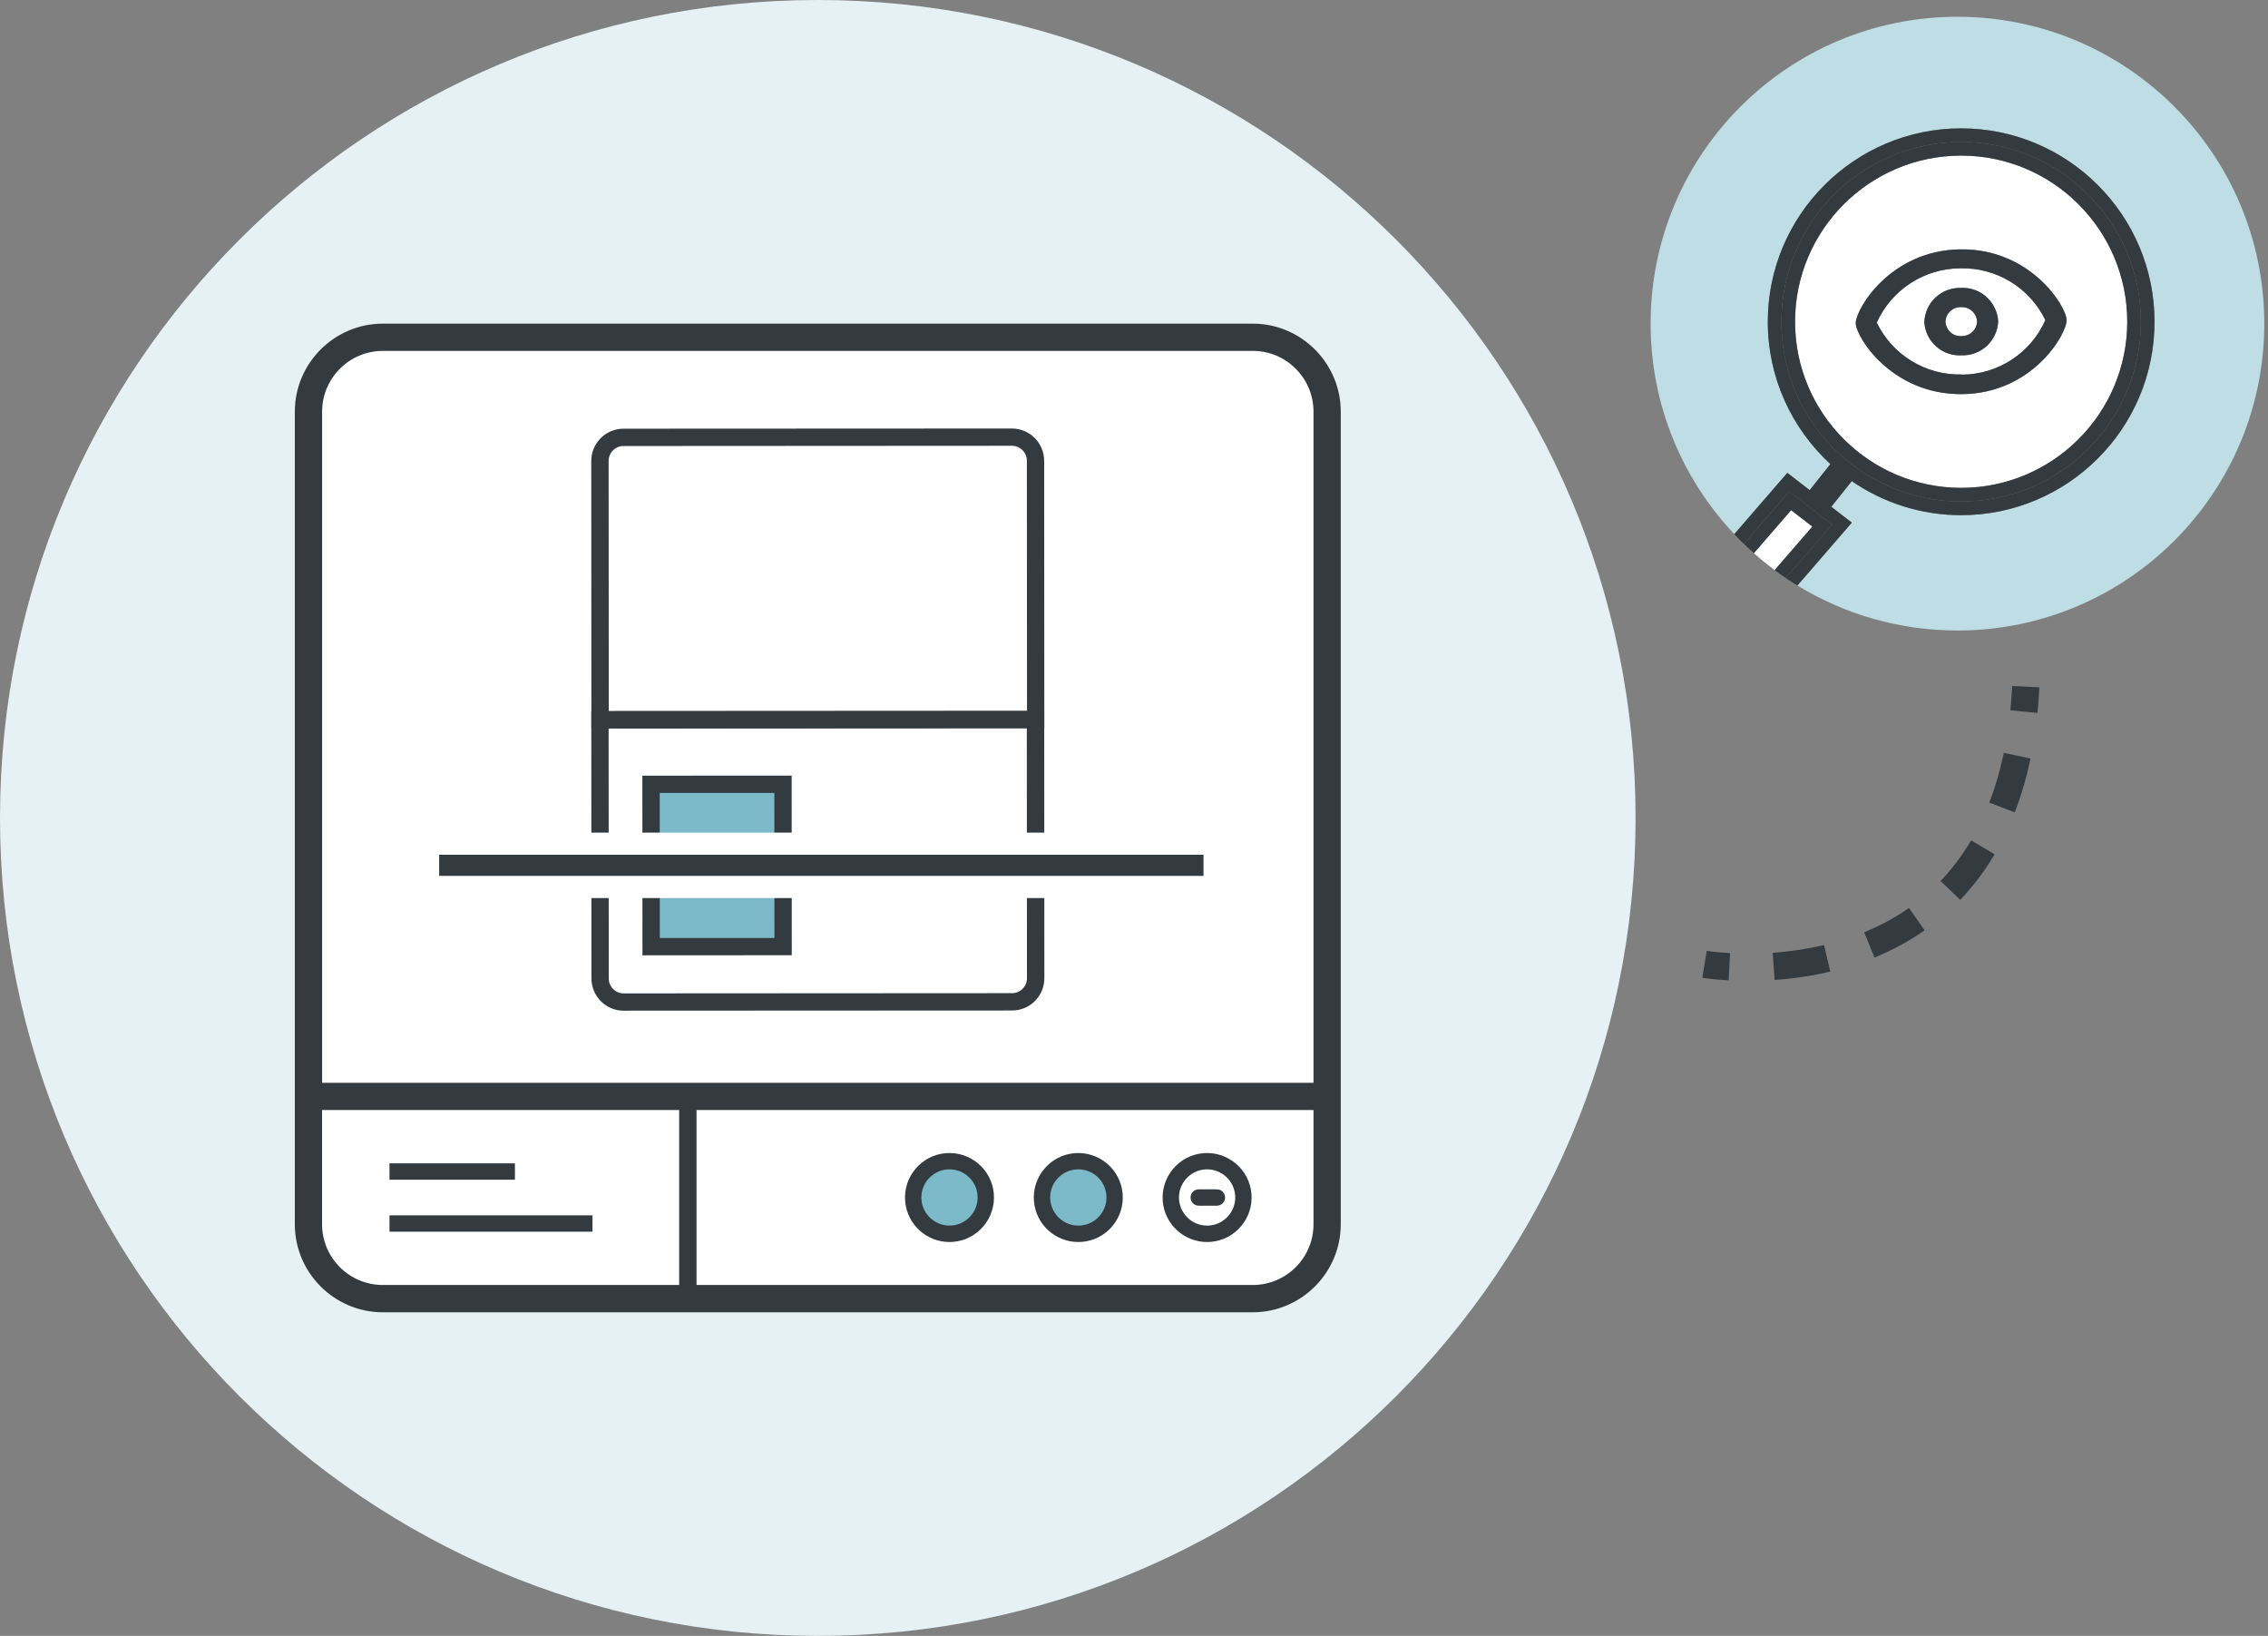
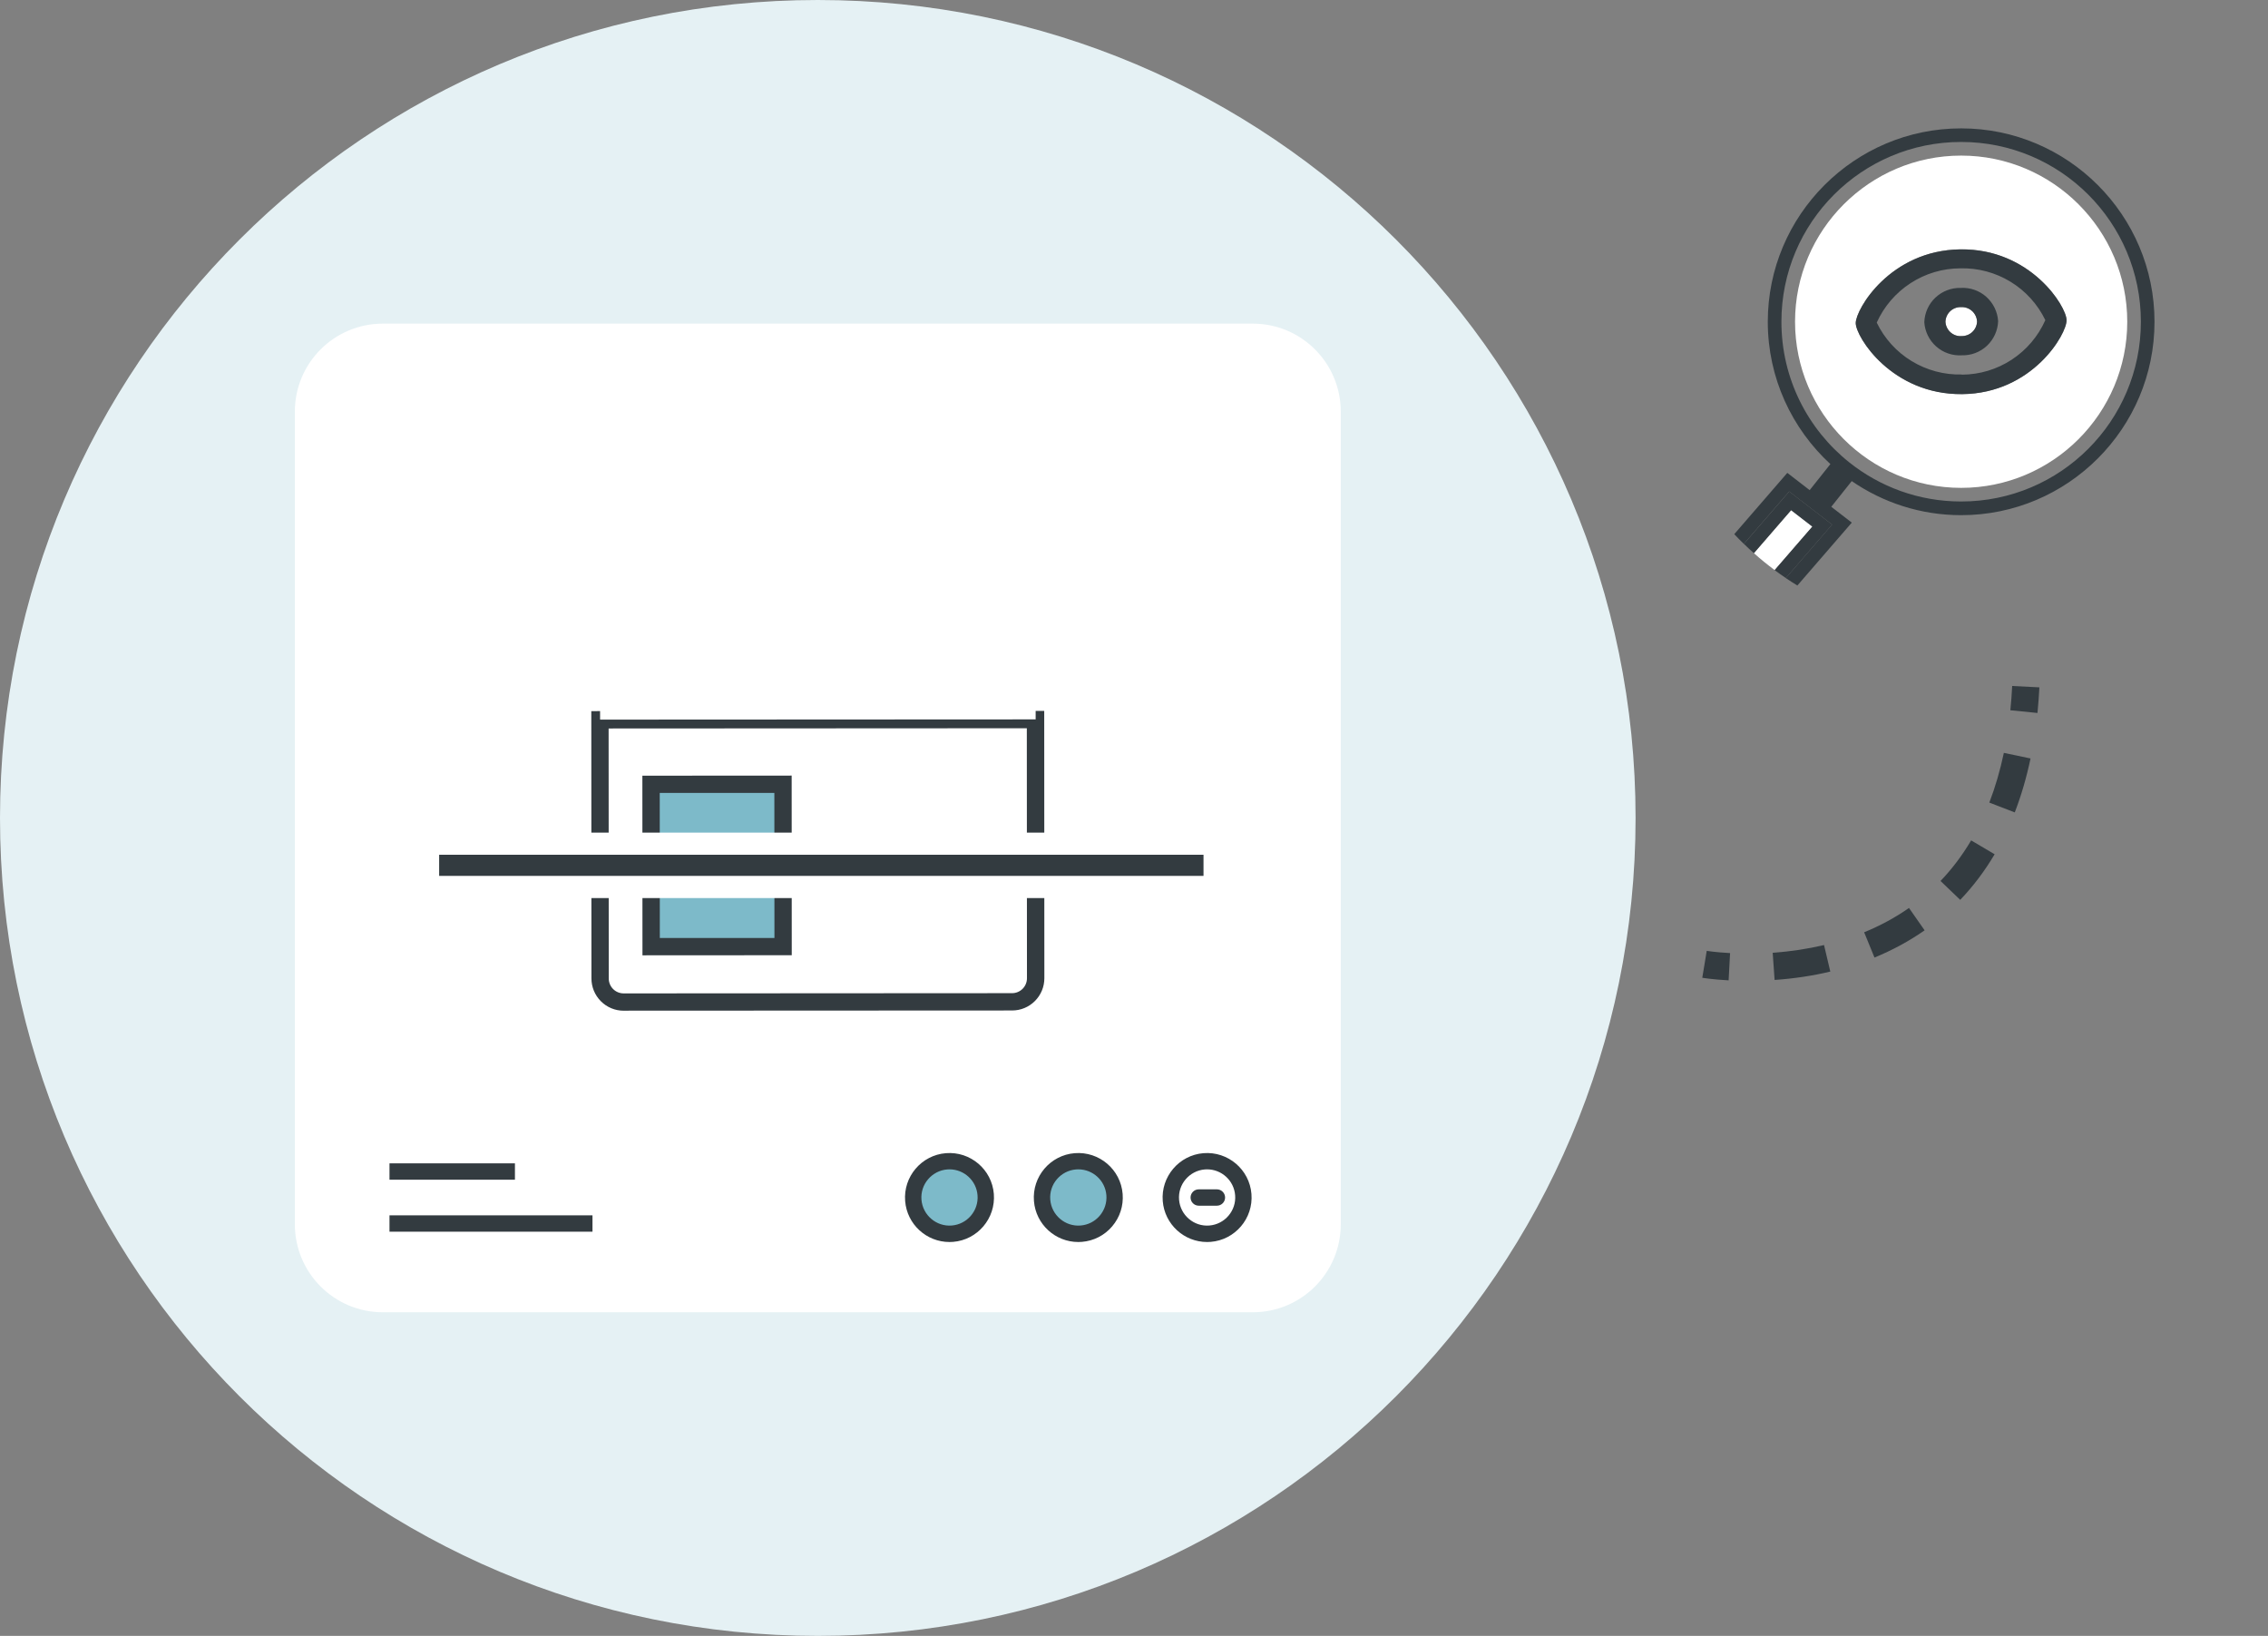
<svg xmlns="http://www.w3.org/2000/svg" width="416" height="300" viewBox="0 0 416 300" fill="none">
  <rect x="0" y="0" width="416" height="300" fill="#808080" stroke="none" />
  <path d="M150 300C232.843 300 300 232.843 300 150C300 67.157 232.843 0 150 0C67.157 0 0 67.157 0 150C0 232.843 67.157 300 150 300Z" fill="#E5F1F4" />
  <path d="M229.791 59.35H70.216C61.306 59.35 54.083 66.573 54.083 75.483V224.517C54.083 233.427 61.306 240.65 70.216 240.65H229.791C238.702 240.65 245.925 233.427 245.925 224.517V75.483C245.925 66.573 238.702 59.35 229.791 59.35Z" fill="white" />
  <path d="M110.059 131.975H189.95V179.4C189.95 181.792 188.009 183.733 185.617 183.733H114.392C112 183.733 110.059 181.792 110.059 179.4V131.975V131.975Z" fill="white" />
  <path d="M114.4 185.35C112.817 185.35 111.333 184.733 110.217 183.617C109.1 182.5 108.483 181.008 108.483 179.425L108.458 130.408L191.533 130.367L191.558 179.383C191.558 180.967 190.942 182.45 189.825 183.575C188.708 184.692 187.217 185.308 185.634 185.308L114.408 185.342L114.4 185.35ZM111.633 133.592L111.658 179.433C111.658 180.167 111.942 180.858 112.458 181.375C112.975 181.892 113.667 182.175 114.4 182.175L185.625 182.133C186.358 182.133 187.05 181.85 187.567 181.333C188.083 180.817 188.367 180.125 188.367 179.392L188.342 133.55L111.625 133.592H111.633Z" fill="#333B40" />
  <path d="M189.961 131.925L110.069 131.966L110.044 84.541C110.043 82.15 111.984 80.207 114.376 80.206L185.6 80.168C187.992 80.167 189.935 82.108 189.936 84.5L189.961 131.925V131.925Z" fill="white" />
-   <path d="M108.475 133.558L108.45 84.542C108.45 82.958 109.067 81.475 110.184 80.35C111.3 79.233 112.792 78.617 114.375 78.617L185.6 78.583C188.867 78.583 191.525 81.242 191.525 84.508L191.55 133.525L108.475 133.567V133.558ZM114.375 81.792C113.642 81.792 112.95 82.075 112.434 82.592C111.917 83.108 111.634 83.8 111.634 84.533L111.659 130.375L188.375 130.333L188.35 84.492C188.35 82.975 187.117 81.75 185.609 81.75L114.384 81.792H114.375Z" fill="#333B40" />
  <path d="M143.617 143.833H119.417V173.6H143.617V143.833Z" fill="#7DBAC9" />
  <path d="M117.842 175.2L117.825 142.25L145.209 142.233L145.225 175.175L117.842 175.192V175.2ZM121.009 145.433L121.025 172.017H142.05L142.034 145.417H121.009V145.433Z" fill="#333B40" />
  <path d="M80.55 158.692H220.75" stroke="white" stroke-width="12" stroke-miterlimit="10" />
  <path d="M220.75 156.75H80.55V160.625H220.75V156.75Z" fill="#333B40" />
-   <path d="M229.792 59.35H70.209C61.334 59.35 54.075 66.608 54.075 75.483V224.525C54.075 233.4 61.334 240.658 70.209 240.658H229.792C238.667 240.658 245.925 233.4 245.925 224.525V75.483C245.925 66.608 238.667 59.35 229.792 59.35V59.35ZM70.209 64.35H229.792C235.925 64.35 240.925 69.342 240.925 75.483V198.567H59.084V75.483C59.084 69.35 64.075 64.35 70.217 64.35H70.209ZM70.209 235.65C64.075 235.65 59.075 230.658 59.075 224.517V203.558H124.575V235.65H70.209ZM229.792 235.65H127.759V203.558H240.925V224.517C240.925 230.65 235.934 235.65 229.792 235.65Z" fill="#333B40" />
  <path d="M94.45 213.342H71.441V216.342H94.45V213.342Z" fill="#333B40" />
  <path d="M108.675 222.875H71.441V225.875H108.675V222.875Z" fill="#333B40" />
  <path d="M197.783 226.267C201.461 226.267 204.442 223.286 204.442 219.608C204.442 215.931 201.461 212.95 197.783 212.95C194.106 212.95 191.125 215.931 191.125 219.608C191.125 223.286 194.106 226.267 197.783 226.267Z" fill="#7DBAC9" />
  <path d="M197.775 227.767C193.567 227.767 189.992 224.525 189.65 220.267C189.283 215.783 192.642 211.833 197.125 211.475C201.617 211.117 205.558 214.467 205.917 218.95C206.092 221.125 205.408 223.233 204 224.892C202.592 226.55 200.617 227.567 198.442 227.742C198.217 227.758 198 227.767 197.775 227.767ZM197.783 214.442C197.642 214.442 197.5 214.442 197.367 214.458C194.525 214.692 192.408 217.183 192.642 220.017C192.875 222.85 195.383 224.975 198.2 224.742C199.575 224.633 200.825 223.992 201.717 222.942C202.608 221.892 203.042 220.558 202.933 219.183C202.717 216.483 200.45 214.442 197.792 214.442H197.783Z" fill="#333B40" />
  <path d="M174.158 226.267C177.836 226.267 180.817 223.286 180.817 219.608C180.817 215.931 177.836 212.95 174.158 212.95C170.481 212.95 167.5 215.931 167.5 219.608C167.5 223.286 170.481 226.267 174.158 226.267Z" fill="#7DBAC9" />
  <path d="M174.15 227.767C169.942 227.767 166.367 224.525 166.025 220.267C165.658 215.783 169.017 211.833 173.5 211.475C177.992 211.117 181.933 214.467 182.292 218.95C182.65 223.433 179.3 227.383 174.817 227.742C174.592 227.758 174.375 227.767 174.15 227.767ZM174.158 214.442C174.017 214.442 173.875 214.442 173.742 214.458C170.908 214.692 168.783 217.183 169.017 220.017C169.25 222.85 171.75 224.975 174.575 224.742C177.408 224.508 179.533 222.017 179.3 219.183C179.083 216.483 176.817 214.442 174.158 214.442Z" fill="#333B40" />
  <path d="M221.408 226.267C225.086 226.267 228.067 223.286 228.067 219.608C228.067 215.931 225.086 212.95 221.408 212.95C217.731 212.95 214.75 215.931 214.75 219.608C214.75 223.286 217.731 226.267 221.408 226.267Z" fill="white" />
  <path d="M221.4 227.767C217.192 227.767 213.617 224.525 213.275 220.267C212.909 215.783 216.267 211.833 220.75 211.475C225.234 211.117 229.184 214.467 229.542 218.95C229.909 223.433 226.55 227.383 222.067 227.742C221.842 227.758 221.625 227.767 221.4 227.767ZM221.409 214.442C221.267 214.442 221.134 214.442 220.992 214.458C218.159 214.692 216.034 217.183 216.267 220.017C216.5 222.85 218.992 224.975 221.825 224.742C224.659 224.508 226.784 222.017 226.55 219.183C226.334 216.483 224.067 214.442 221.409 214.442Z" fill="#333B40" />
  <path d="M223.208 221.108H219.875C219.05 221.108 218.375 220.433 218.375 219.608C218.375 218.783 219.05 218.108 219.875 218.108H223.208C224.033 218.108 224.708 218.783 224.708 219.608C224.708 220.433 224.033 221.108 223.208 221.108Z" fill="#333B40" />
-   <path d="M359.033 3.075C327.95 3.075 302.758 28.275 302.758 59.35C302.758 74.3 308.6 87.875 318.108 97.958L327.842 86.717L331.942 89.883L335.742 85.108C328.683 78.625 324.258 69.325 324.258 59.008C324.258 39.45 340.167 23.542 359.725 23.542C379.283 23.542 395.192 39.45 395.192 59.008C395.192 78.567 379.283 94.475 359.725 94.475C352.283 94.475 345.367 92.167 339.658 88.225L335.908 92.933L339.675 95.842L329.692 107.375C338.233 112.608 348.283 115.625 359.042 115.625C390.125 115.625 415.317 90.425 415.317 59.35C415.317 28.275 390.117 3.075 359.042 3.075H359.033Z" fill="#BEDDE4" />
  <path d="M390.183 59C390.183 42.2 376.517 28.533 359.717 28.533C342.917 28.533 329.25 42.2 329.25 59C329.25 75.8 342.917 89.467 359.717 89.467C376.517 89.467 390.183 75.8 390.183 59ZM340.383 59.242C340.383 56.708 346.683 45.9 359.55 45.725C372.417 45.55 379.05 56.192 379.05 58.708C379.117 61.208 372.817 72.133 359.917 72.267C347.017 72.4 340.383 61.767 340.383 59.233V59.242Z" fill="white" />
  <path d="M361.733 57.042C361.458 56.792 361.142 56.6 360.792 56.475C360.442 56.35 360.075 56.3 359.7 56.317C358.967 56.3 358.25 56.567 357.717 57.067C357.183 57.567 356.867 58.267 356.842 59C356.858 59.367 356.95 59.725 357.108 60.058C357.267 60.392 357.492 60.692 357.758 60.933C358.033 61.175 358.35 61.367 358.7 61.492C359.05 61.617 359.417 61.667 359.783 61.642C360.508 61.65 361.217 61.392 361.75 60.9C362.283 60.408 362.608 59.725 362.65 59C362.633 58.625 362.55 58.267 362.392 57.925C362.233 57.592 362.017 57.283 361.742 57.033L361.733 57.042Z" fill="white" />
-   <path d="M375.167 58.7C373.75 55.783 371.533 53.333 368.767 51.65C366 49.967 362.808 49.117 359.575 49.2C356.333 49.208 353.167 50.158 350.45 51.917C347.733 53.683 345.575 56.192 344.242 59.15C345.658 62.067 347.875 64.517 350.642 66.208C353.408 67.892 356.6 68.75 359.842 68.667L359.875 68.7C363.117 68.683 366.283 67.733 369 65.958C371.717 64.183 373.858 61.667 375.175 58.7H375.167ZM364.458 63.408C363.208 64.583 361.542 65.217 359.825 65.158C358.108 65.258 356.425 64.667 355.142 63.533C353.858 62.392 353.075 60.792 352.967 59.075C353.033 57.358 353.767 55.733 355.025 54.558C356.283 53.383 357.942 52.75 359.667 52.8C361.383 52.708 363.058 53.292 364.342 54.433C365.625 55.575 366.408 57.175 366.517 58.892C366.458 60.608 365.725 62.233 364.467 63.408H364.458Z" fill="white" />
  <path d="M328.525 93.558L321.7 101.442C322.925 102.533 324.2 103.575 325.517 104.55L332.434 96.567L328.534 93.558H328.525Z" fill="white" />
  <path d="M335.9 92.933L339.65 88.225C345.358 92.158 352.275 94.475 359.717 94.475C379.275 94.475 395.183 78.567 395.183 59.008C395.183 39.45 379.275 23.542 359.717 23.542C340.158 23.542 324.25 39.45 324.25 59.008C324.25 69.325 328.683 78.625 335.733 85.108L331.933 89.883L327.833 86.717L318.1 97.958C318.675 98.567 319.258 99.167 319.858 99.742L328.175 90.133L332.358 93.358L339.183 84.783C331.608 78.742 326.75 69.442 326.75 59C326.75 40.792 341.508 26.033 359.717 26.033C377.925 26.033 392.683 40.792 392.683 59C392.683 77.208 377.925 91.967 359.717 91.967C351.95 91.967 344.817 89.275 339.183 84.783L332.358 93.358L336.042 96.2L327.55 106.008C328.25 106.483 328.958 106.933 329.675 107.375L339.658 95.842L335.892 92.933H335.9Z" fill="#333B40" />
-   <path d="M392.683 59C392.683 40.792 377.925 26.033 359.717 26.033C341.508 26.033 326.75 40.792 326.75 59C326.75 69.442 331.608 78.742 339.183 84.783L340.158 83.558L339.183 84.783C344.817 89.275 351.95 91.967 359.717 91.967C377.925 91.967 392.683 77.208 392.683 59ZM329.25 59C329.25 42.2 342.917 28.533 359.717 28.533C376.517 28.533 390.183 42.2 390.183 59C390.183 75.8 376.517 89.467 359.717 89.467C342.917 89.467 329.25 75.8 329.25 59Z" fill="#333B40" />
  <path d="M332.367 93.358L331.308 94.683L332.367 93.358L328.183 90.133L319.867 99.742C320.467 100.325 321.075 100.892 321.7 101.442L328.525 93.558L332.425 96.567L325.508 104.55C326.183 105.05 326.858 105.533 327.558 106.008L336.05 96.2L332.367 93.358V93.358Z" fill="#333B40" />
  <path d="M379.05 58.717C379.05 56.192 372.425 45.55 359.55 45.733C346.683 45.908 340.383 56.717 340.383 59.25C340.383 61.783 347.008 72.417 359.917 72.283C372.817 72.15 379.117 61.225 379.05 58.725V58.717ZM359.833 68.675C356.6 68.758 353.4 67.9 350.633 66.217C347.867 64.533 345.642 62.083 344.233 59.158C345.567 56.2 347.717 53.692 350.442 51.925C353.158 50.158 356.333 49.217 359.567 49.208C362.8 49.125 366 49.975 368.758 51.658C371.525 53.342 373.75 55.792 375.158 58.708C373.842 61.675 371.692 64.192 368.983 65.967C366.267 67.742 363.1 68.692 359.858 68.708L359.825 68.675H359.833Z" fill="#333B40" />
  <path d="M364.333 54.433C363.05 53.292 361.366 52.7 359.658 52.8C357.941 52.75 356.275 53.383 355.016 54.558C353.758 55.733 353.025 57.358 352.958 59.075C353.066 60.792 353.85 62.392 355.133 63.533C356.416 64.675 358.1 65.258 359.816 65.158C361.533 65.208 363.2 64.583 364.45 63.408C365.7 62.233 366.441 60.608 366.5 58.892C366.391 57.175 365.608 55.575 364.325 54.433H364.333ZM361.741 60.9C361.208 61.392 360.5 61.658 359.775 61.633C359.408 61.667 359.041 61.617 358.691 61.492C358.341 61.367 358.025 61.183 357.75 60.933C357.475 60.692 357.258 60.392 357.1 60.058C356.941 59.725 356.85 59.367 356.833 59C356.858 58.267 357.175 57.567 357.708 57.067C358.241 56.567 358.958 56.292 359.691 56.317C360.058 56.3 360.433 56.35 360.783 56.475C361.133 56.6 361.45 56.792 361.725 57.042C362 57.292 362.216 57.592 362.375 57.933C362.533 58.267 362.616 58.633 362.633 59.008C362.591 59.733 362.275 60.417 361.733 60.908L361.741 60.9Z" fill="#333B40" />
  <path d="M317.075 179.783C314.125 179.625 312.308 179.325 312.233 179.308L313.058 174.375L312.642 176.842L313.05 174.375C313.05 174.375 314.683 174.642 317.333 174.783L317.067 179.775L317.075 179.783Z" fill="#333B40" />
  <path d="M325.5 179.708L325.15 174.725C328.4 174.5 331.567 174.017 334.567 173.308L335.717 178.175C332.459 178.95 329.017 179.467 325.5 179.708V179.708ZM343.817 175.592L341.925 170.967C344.884 169.758 347.65 168.258 350.15 166.508L353.017 170.608C350.217 172.567 347.125 174.242 343.825 175.6L343.817 175.592ZM359.542 165.017L355.934 161.558C358.05 159.35 359.934 156.85 361.55 154.117L365.859 156.658C364.05 159.725 361.925 162.533 359.55 165.017H359.542ZM369.55 148.983L364.884 147.183C365.975 144.358 366.867 141.292 367.55 138.067L372.442 139.092C371.709 142.583 370.734 145.917 369.55 148.992V148.983Z" fill="#333B40" />
  <path d="M373.717 130.75L368.742 130.25C368.892 128.8 369 127.308 369.075 125.8L374.067 126.05C373.983 127.642 373.867 129.217 373.717 130.75V130.75Z" fill="#333B40" />
</svg>